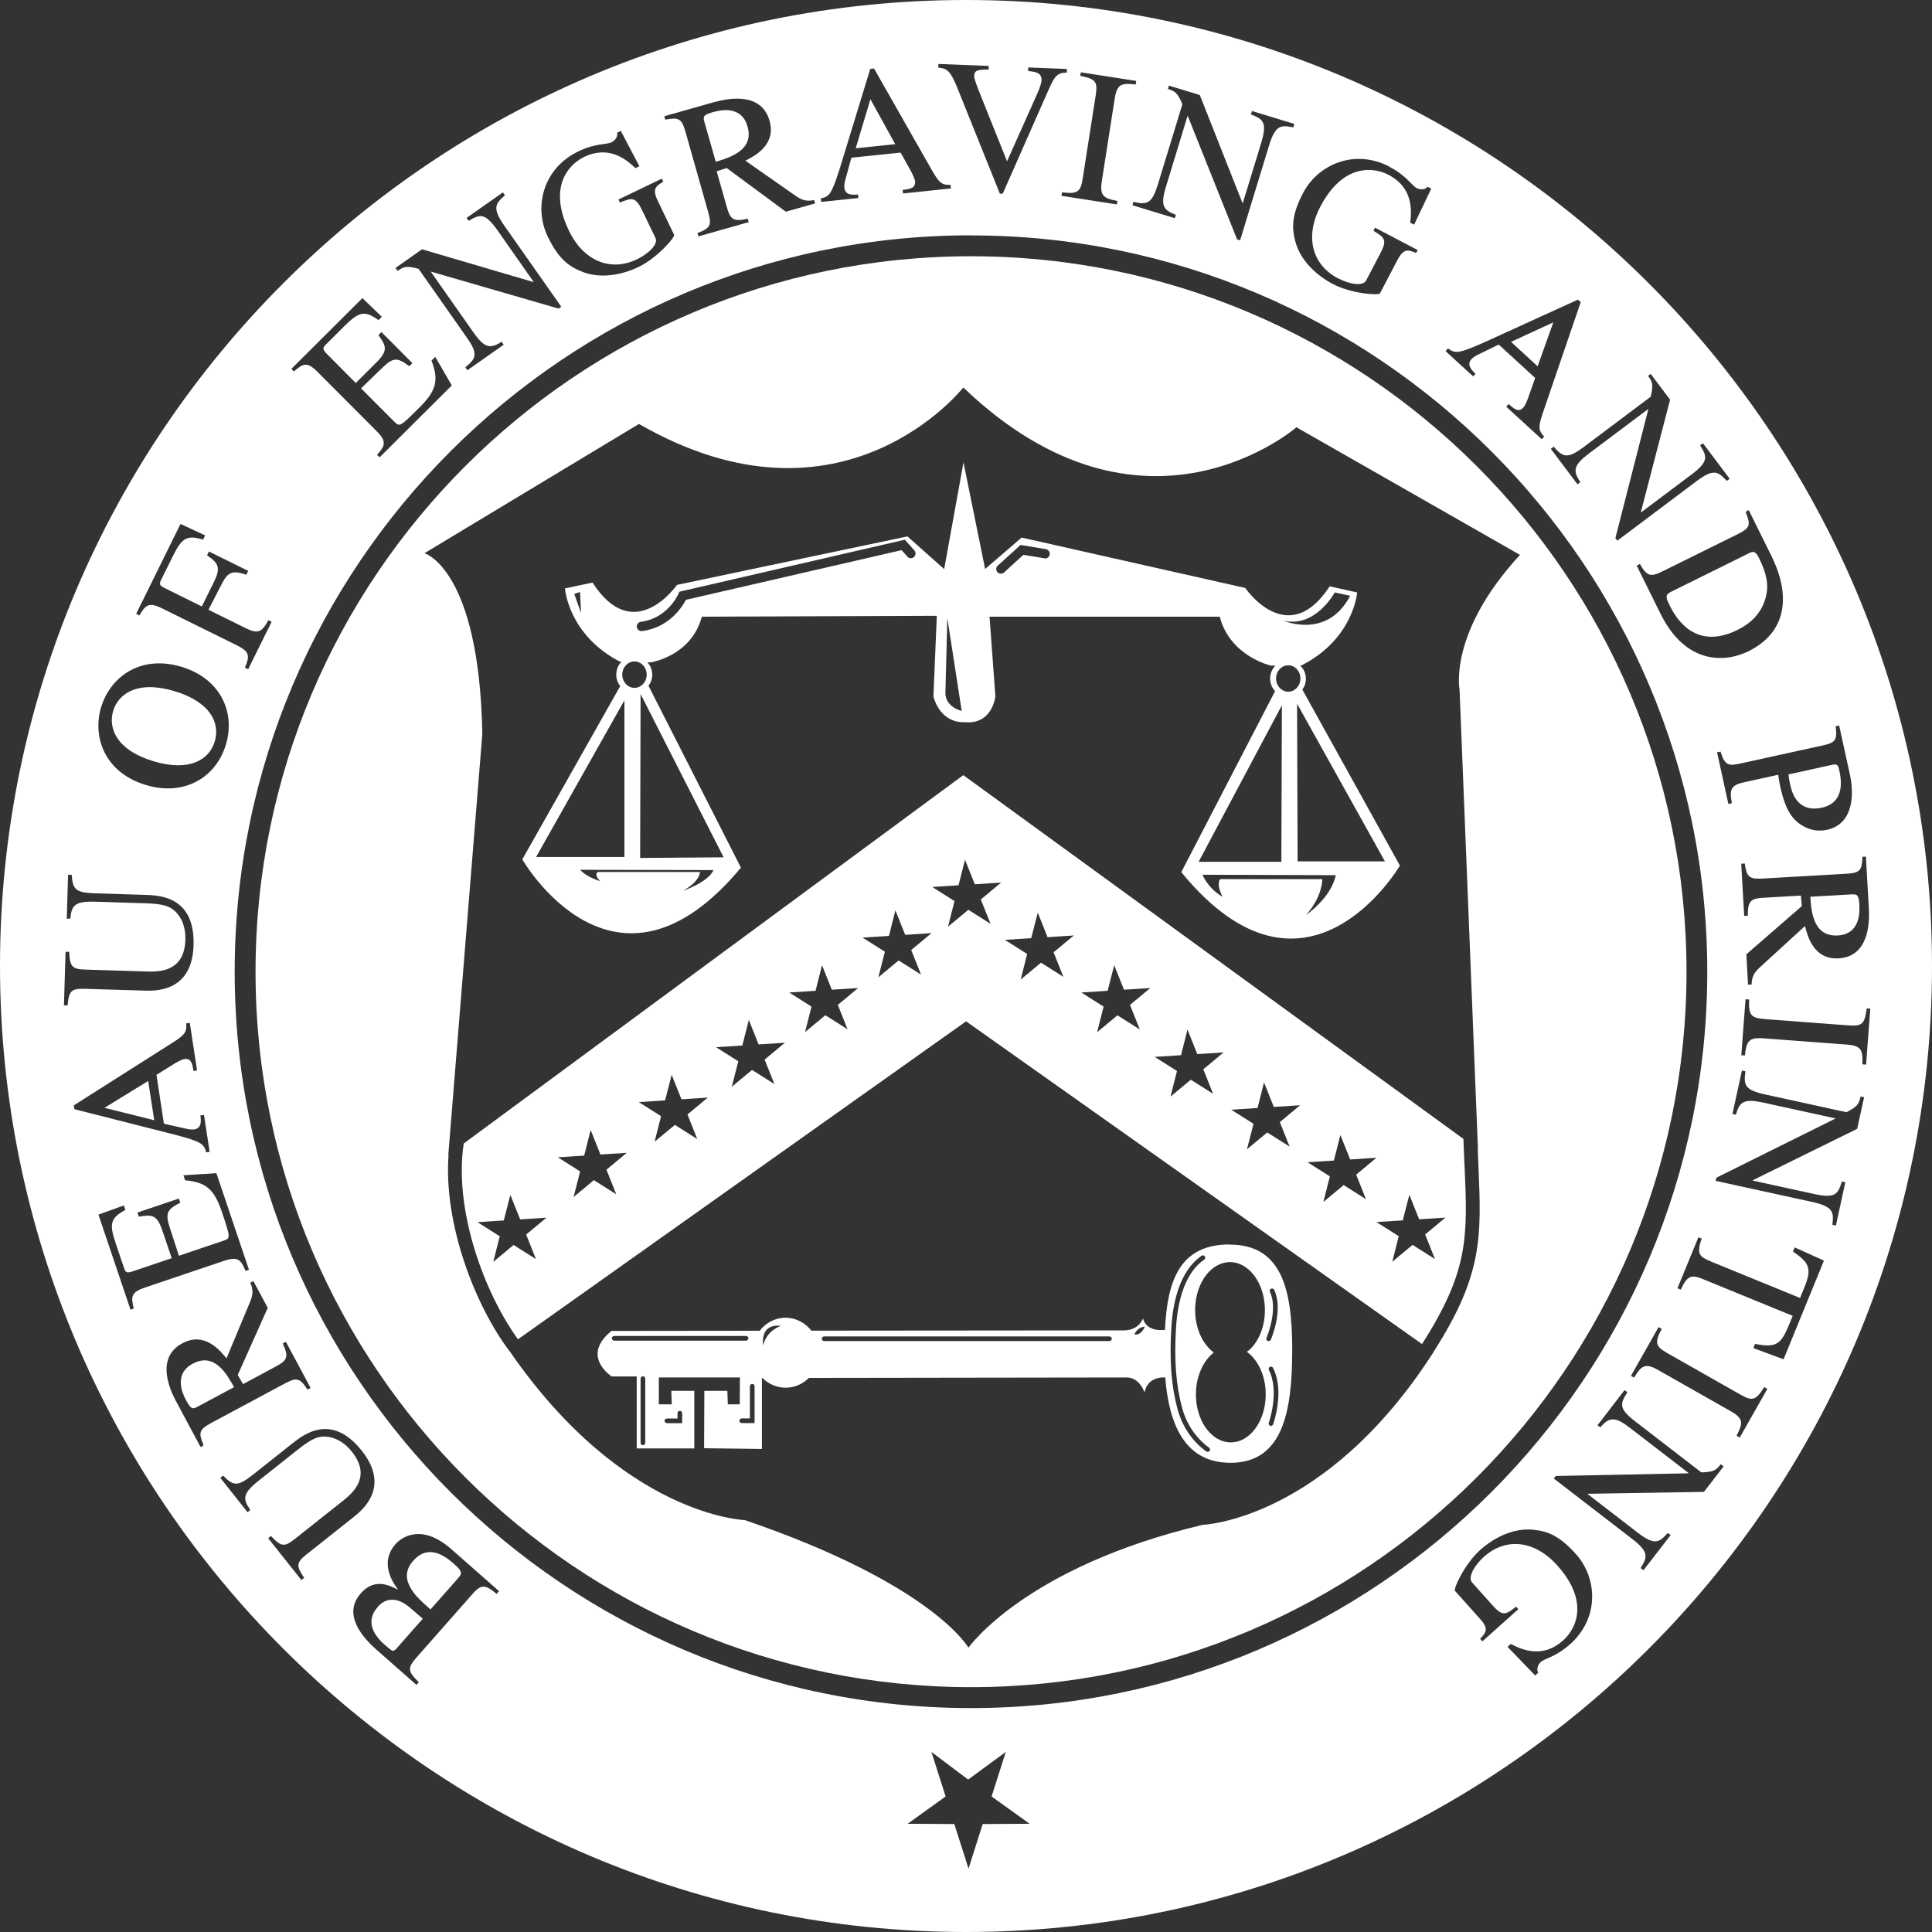
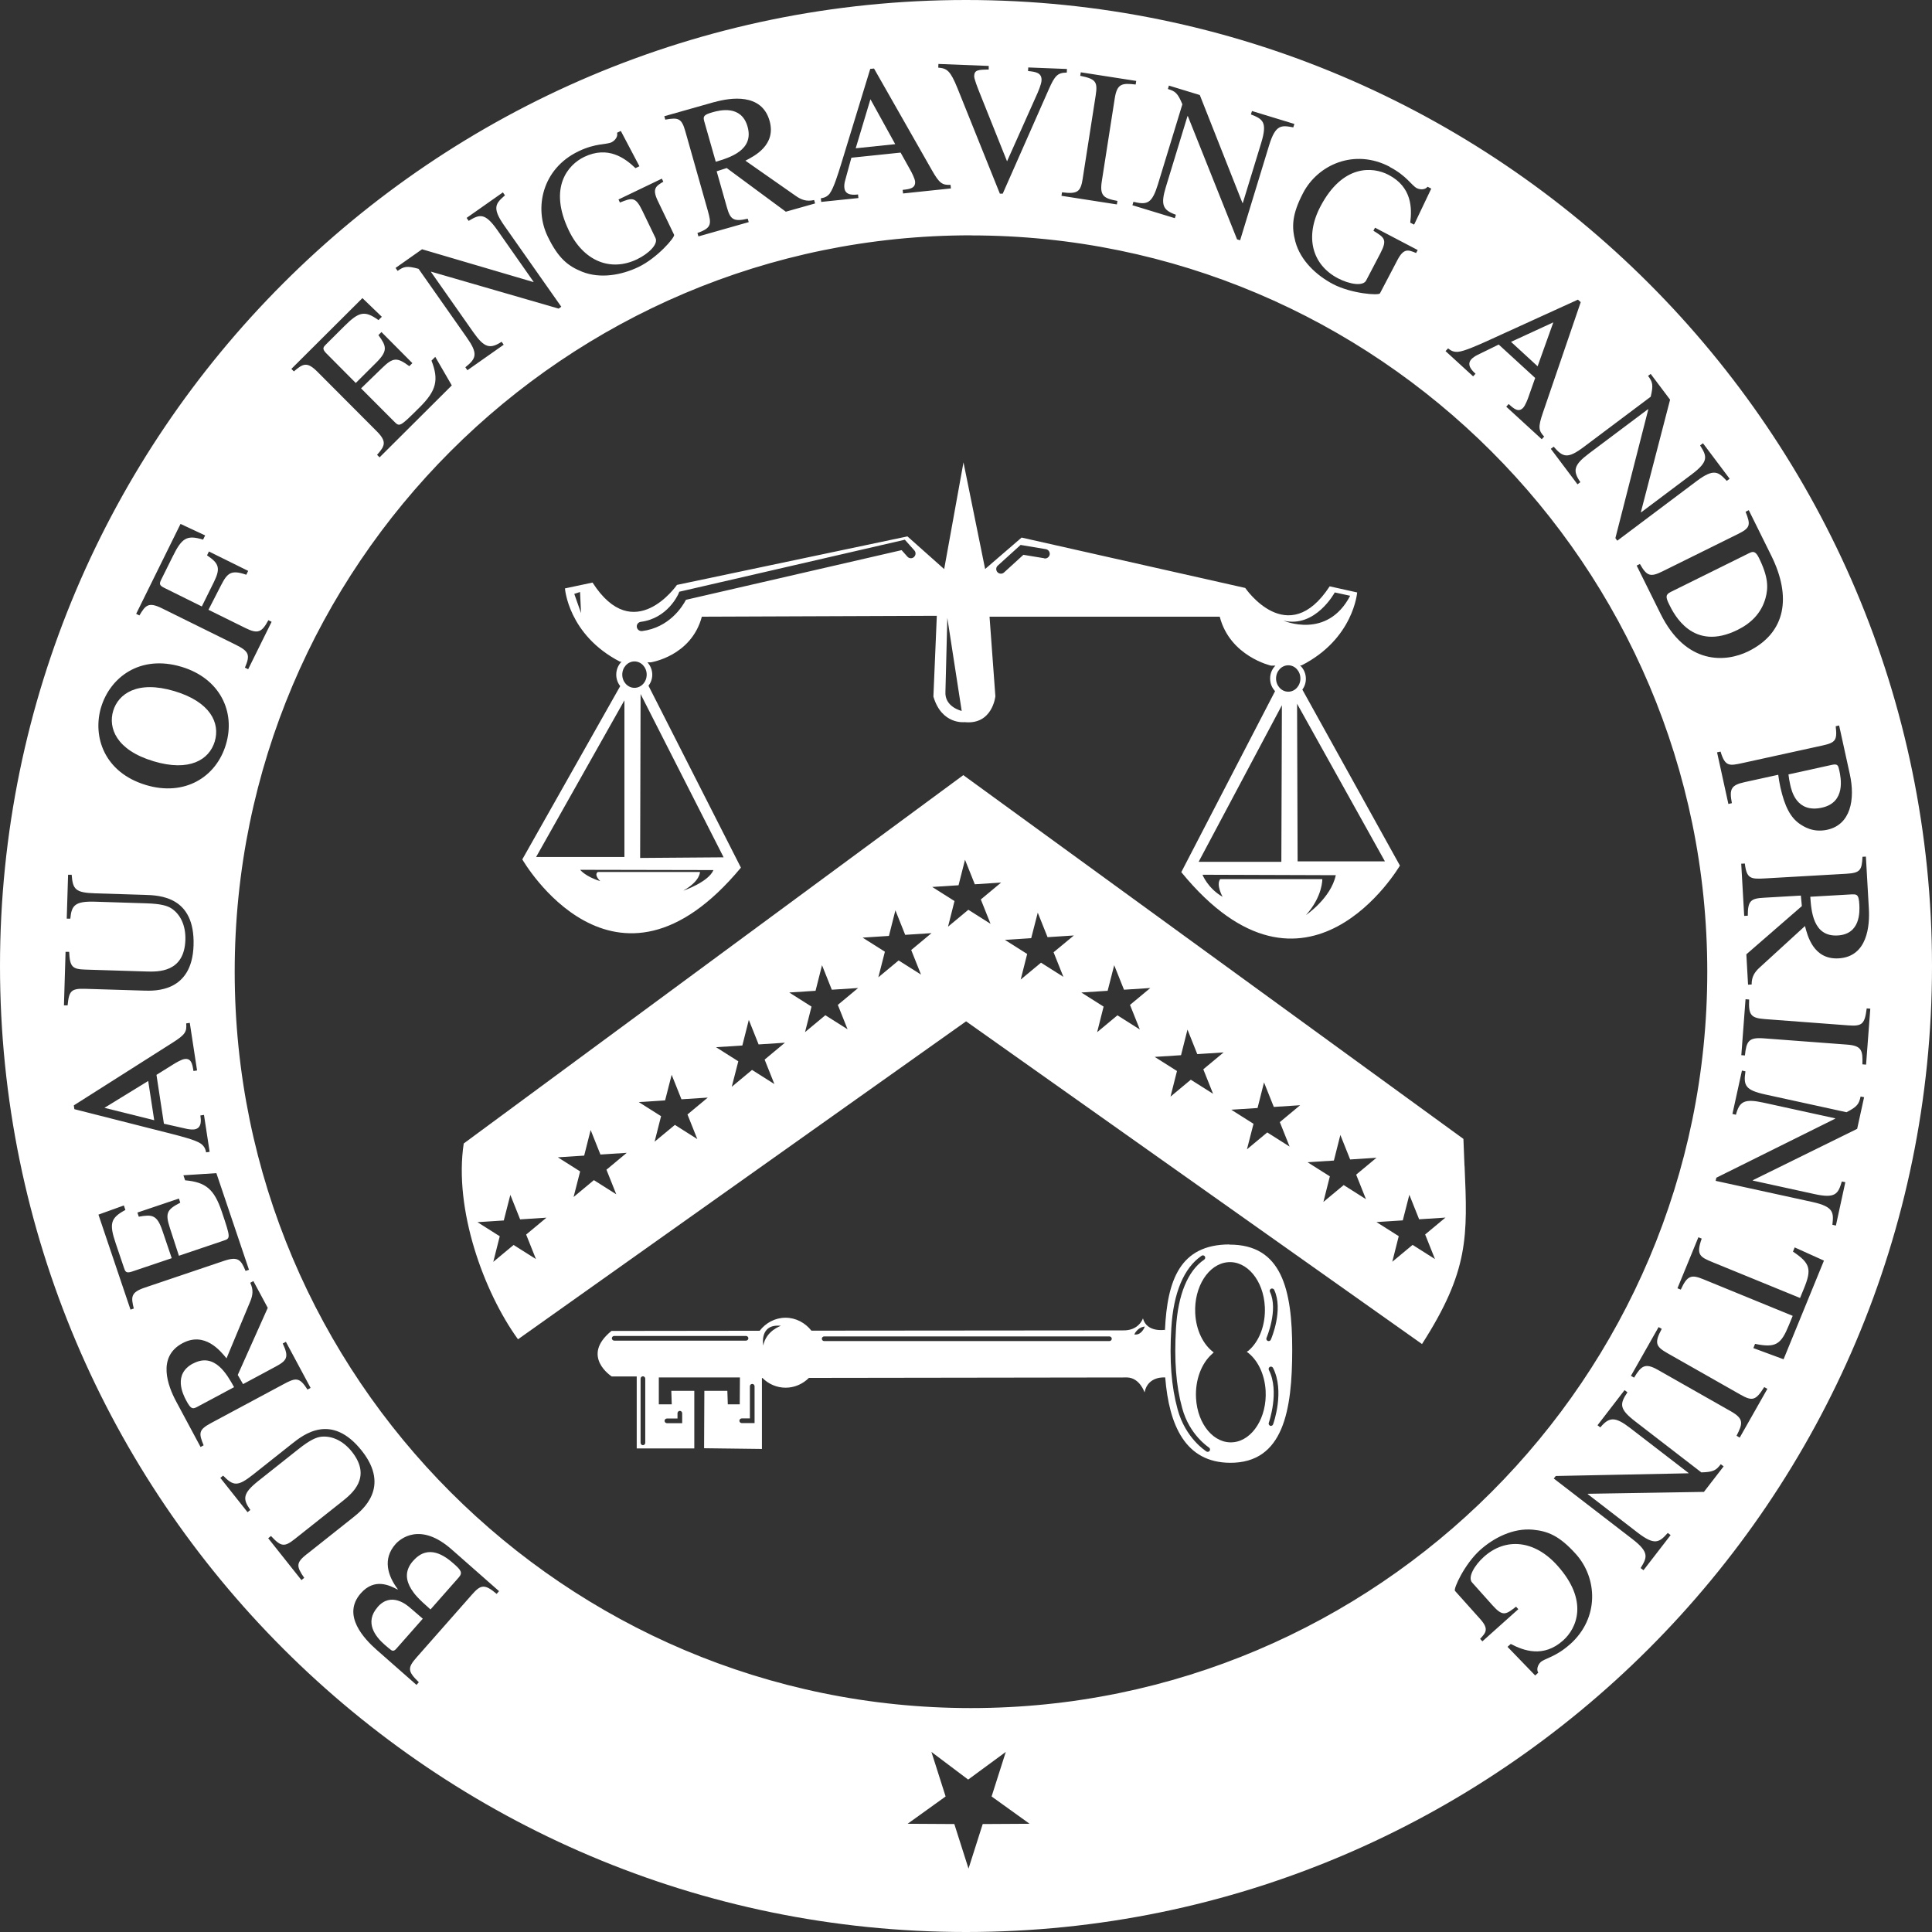
<svg xmlns="http://www.w3.org/2000/svg" id="BEP" viewBox="0 0 215.1 215.1">
  <rect x="0" y="0" width="215.1" height="215.1" fill="#333333" stroke="none" />
  <defs>
    <style>.cls-1{fill:#fff;}</style>
  </defs>
  <g>
    <path class="cls-1" d="M107.55,0C48.25,0,0,48.25,0,107.55s48.25,107.55,107.55,107.55,107.55-48.25,107.55-107.55S166.85,0,107.55,0Zm99.79,95.39l.4-.02,.33,5.79c.11,1.87-.14,5.36-3.37,5.54-2.81,.16-3.47-2.54-3.74-3.6l-5.06,4.63c-.54,.49-.89,1.02-.88,1.88l-.4,.02-.19-3.38,6.18-5.37-.11-1.17-4.13,.24c-1.41,.08-1.79,.31-1.78,2l-.4,.02-.33-5.81,.4-.02c.2,1.69,.65,1.75,2.22,1.66l9.09-.52c1.55-.09,1.72-.41,1.79-1.89Zm-2.97-14.53l.39-.09,1.19,5.42c.62,2.83,.09,5.62-2.51,6.19-1.6,.35-2.64-.37-3.05-.64-1.03-.7-1.69-1.93-2.17-4.09-.11-.49-.17-.89-.24-1.39l-3.74,.82c-1.5,.33-1.73,.75-1.42,2.34l-.39,.09-1.26-5.75,.39-.08c.51,1.7,.98,1.59,2.46,1.27l8.89-1.95c1.46-.32,1.65-.6,1.47-2.13Zm-10.03-23.88l.36-.18,2.52,5.09c2.23,4.52,1.66,8.53-2.56,10.62-2.51,1.24-6.94,1.58-9.79-4.19l-2.65-5.35,.36-.18c.78,1.39,1.2,1.47,2.52,.82l8.37-4.14c1.39-.69,1.48-.99,.87-2.5Zm-10.88-15.11l.32-.24,2.16,2.87-3.25,12.51,.03,.03,5.62-4.22c1.93-1.45,1.71-2.02,.94-3.23l.32-.24,2.97,3.95-.32,.24c-.91-.97-1.38-1.46-3.35,.02l-8.84,6.64-.21-.29,3.66-14.32-.03-.03-6.56,4.92c-1.73,1.3-1.84,1.93-.97,3.2l-.32,.24-2.97-3.95,.32-.24c1.04,1.21,1.56,1.38,3.38,.01l7.42-5.57c.32-1.32,.21-1.65-.3-2.33Zm-22.23-3.08c.26,.21,.55,.42,1.1,.38,.71-.06,2.23-.75,3.15-1.16l10.2-4.65,.31,.28-4.22,12.34c-.54,1.58-.48,1.95,.15,2.63l-.27,.29-3.95-3.62,.27-.3c.57,.53,1.1,.98,1.62,.41,.23-.25,.5-.94,.6-1.24l.73-2.07-4.06-3.72-2.37,1.16c-.26,.13-.51,.3-.67,.47-.6,.65,.13,1.32,.46,1.62l-.27,.29-3.07-2.81,.27-.29Zm-6.5-20.2c1.88,.98,2.42,2.05,3.01,2.36,.15,.08,.81,.31,1.2-.16l.41,.21-1.91,4.01-.43-.22c.2-1.6,.2-3.96-2.41-5.32-1.77-.93-5.12-1.19-7.59,3.52-1.77,3.37-.93,6.49,1.96,8,1.27,.66,2.78,.91,3.13,.24l1.58-3.02c.81-1.55,.45-1.76-.77-2.52l.18-.34,4.75,2.49-.18,.33c-.86-.36-1.36-.57-2.06,.75l-1.96,3.74c-.14,.26-3.18,.04-5.23-1.03-1.84-.97-3.62-2.61-4.19-4.73-.42-1.6-.41-2.99,.87-5.43,1.64-3.13,5.69-4.97,9.64-2.9Zm-25.8,1.89l2.71-8.87c-.52-1.26-.81-1.46-1.61-1.7l.11-.38,3.44,1.05,4.75,12.02h.04s2.05-6.7,2.05-6.7c.7-2.31,.19-2.64-1.15-3.16l.12-.38,4.72,1.44-.12,.38c-1.31-.24-1.97-.36-2.69,1.99l-3.23,10.58-.34-.1-5.48-13.72h-.04s-2.39,7.83-2.39,7.83c-.64,2.07-.35,2.64,1.1,3.15l-.12,.38-4.72-1.44,.11-.38c1.56,.37,2.07,.19,2.74-1.98Zm-8.38-.64l1.44-9.22c.24-1.54-.01-1.83-1.72-2.18l.06-.39,6.17,.96-.06,.4c-1.52-.18-2.07-.11-2.33,1.55l-1.44,9.22c-.25,1.62,.21,1.91,1.74,2.19l-.06,.39-6.17-.96,.06-.39c1.77,.23,2.08-.08,2.31-1.55Zm-16.06-12.72l5.59,.22v.4c-1.19,.02-1.59,.05-1.62,.72-.01,.31,.33,1.19,.77,2.28l2.89,7.22,3.39-7.59c.05-.13,.44-.99,.45-1.43,.04-.86-.7-.95-1.5-1.03l.02-.4,4.31,.17-.02,.4c-1.01,.02-1.32,.31-2.01,1.88l-5.12,11.6h-.32s-4.72-11.74-4.72-11.74c-.79-1.95-1.16-2.21-2.14-2.29l.02-.4Zm-12.1,14.4c.43-.57,.92-2.17,1.22-3.13l3.28-10.72,.42-.04,6.45,11.33c.83,1.46,1.15,1.66,2.07,1.62l.04,.4-5.33,.56-.04-.4c.77-.08,1.46-.17,1.38-.95-.04-.33-.38-1-.54-1.28l-1.07-1.92-5.48,.57-.7,2.55c-.08,.28-.11,.58-.08,.81,.09,.88,1.07,.78,1.52,.73l.04,.4-4.14,.43-.04-.4c.33-.06,.68-.13,1.02-.57Zm-12.85-10.15c1.8-.51,5.26-1.03,6.14,2.08,.77,2.71-1.72,3.94-2.69,4.44l5.62,3.93c.6,.42,1.19,.65,2.03,.45l.11,.38-3.26,.92-6.58-4.86-1.12,.36,1.13,3.98c.38,1.35,.7,1.68,2.33,1.3l.11,.38-5.6,1.59-.11-.38c1.61-.57,1.57-1.01,1.14-2.53l-2.48-8.76c-.42-1.5-.78-1.59-2.24-1.33l-.11-.38,5.58-1.58Zm-15.12,5.47c1.91-.92,3.09-.71,3.69-1.01,.15-.07,.73-.47,.59-1.05l.42-.2,2.07,3.93-.44,.21c-1.17-1.12-3.05-2.52-5.71-1.25-1.8,.87-4.01,3.4-1.71,8.19,1.65,3.43,4.65,4.62,7.59,3.21,1.29-.62,2.39-1.68,2.06-2.37l-1.48-3.07c-.76-1.57-1.14-1.41-2.48-.88l-.16-.34,4.83-2.32,.16,.34c-.8,.48-1.27,.75-.63,2.1l1.83,3.81c.13,.26-1.87,2.58-3.95,3.58-1.87,.9-4.25,1.35-6.3,.53-1.53-.62-2.64-1.46-3.83-3.94-1.53-3.18-.59-7.53,3.43-9.46Zm-17.44,10.91l12.4,3.65,.03-.02-4.03-5.75c-1.39-1.98-1.97-1.78-3.2-1.04l-.23-.33,4.04-2.84,.23,.33c-1,.88-1.5,1.34-.09,3.35l6.36,9.05-.29,.21-14.19-4.11-.03,.02,4.71,6.71c1.24,1.77,1.87,1.9,3.16,1.07l.23,.33-4.04,2.84-.23-.33c1.25-1,1.43-1.52,.12-3.37l-5.33-7.59c-1.31-.36-1.64-.26-2.33,.23l-.23-.33,2.94-2.07Zm-6.64,5.43l2.17,2.09-.37,.37c-1.54-1.1-2.17-.96-3.82,.69l-2.01,2c-.31,.31-.49,.49,.01,1l3.29,3.31,2.29-2.28c1.32-1.32,1.12-1.83,.23-3.05l.34-.34,3.44,3.46-.34,.34c-1.37-1.01-1.8-1-3.05,.22l-2.32,2.25,3.68,3.69c.61,.61,.62,.63,2.84-1.58,1.86-1.85,2.16-3.04,1.32-5.2l.42-.42,1.84,3.18-8.04,8.01-.28-.28c.9-1.01,1.1-1.48-.04-2.63l-6.59-6.61c-1.17-1.18-1.62-.91-2.63-.05l-.28-.28,7.91-7.88Zm67.76-6.97c45.2,0,81.98,36.78,81.98,81.98s-36.78,81.98-81.98,81.98S26.13,153.39,26.13,108.18,62.9,26.2,108.11,26.2ZM20.12,58.34l2.72,1.27-.23,.47c-1.81-.55-2.36-.2-3.39,1.89l-1.27,2.56c-.23,.47-.22,.64,.34,.92l4.18,2.07,1.35-2.73c.76-1.55,.55-2.07-.77-2.96l.21-.43,4.37,2.16-.21,.43c-1.68-.58-2.1-.22-2.82,1.19l-1.39,2.71,4.13,2.04c1.41,.7,1.83,.43,2.54-.88l.36,.18-2.61,5.28-.36-.18c.62-1.45,.45-1.82-1.09-2.58l-8.16-4.03c-1.49-.73-1.82-.34-2.5,.8l-.36-.18,4.94-10.01Zm-8.86,20.39c1-3.3,4.31-5.88,8.95-4.49,4.29,1.29,6.04,5.02,4.94,8.66-1.09,3.64-4.61,5.79-8.9,4.5-4.63-1.39-5.98-5.37-4.99-8.68Zm-3.74,33.2h-.4s.18-5.96,.18-5.96h.4c.08,1.68,.34,1.94,1.83,1.98l6.73,.21c1.34,.04,4.26,.13,4.38-3.52,.05-1.64-.58-2.86-1.55-3.5-.45-.29-1.14-.52-2.84-.57l-5.67-.18c-2.25-.07-2.62,.42-2.75,1.89h-.4s.15-4.89,.15-4.89h.4c.12,1.64,.42,2,2.63,2.07l5.48,.17c1.68,.05,5.63,.17,5.46,5.62-.16,5.21-4.26,5.08-5.52,5.04l-6.55-.2c-1.56-.05-1.8,.24-1.95,1.83Zm.68,11.15l11.01-6.99c1.42-.9,1.6-1.22,1.52-2.15l.4-.06,.81,5.3-.4,.06c-.12-.77-.24-1.45-1.01-1.33-.33,.05-.97,.42-1.25,.6l-1.86,1.16,.83,5.44,2.58,.58c.29,.06,.59,.08,.82,.05,.87-.14,.72-1.11,.66-1.55l.4-.06,.63,4.11-.39,.06c-.07-.33-.17-.68-.62-.99-.59-.4-2.21-.81-3.18-1.06l-10.87-2.76-.06-.41Zm6.71,22.6l-.38,.13-3.57-10.58,2.83-1.02,.17,.5c-1.67,.9-1.82,1.52-1.07,3.74l.91,2.69c.14,.42,.22,.66,.9,.43l4.42-1.49-1.04-3.07c-.6-1.77-1.14-1.81-2.63-1.55l-.15-.46,4.62-1.56,.15,.46c-1.51,.78-1.69,1.17-1.15,2.83l1,3.08,4.94-1.67c.82-.27,.83-.28-.17-3.25-.84-2.49-1.78-3.28-4.08-3.48l-.19-.56,3.67-.24,3.63,10.76-.38,.13c-.51-1.25-.84-1.64-2.38-1.13l-8.85,2.99c-1.57,.53-1.53,1.05-1.21,2.34Zm7.77,15.23l-.35,.19-2.74-5.11c-.88-1.65-2.14-4.91,.72-6.44,2.48-1.33,4.22,.84,4.91,1.68l2.64-6.33c.28-.68,.38-1.3,0-2.08l.35-.19,1.6,2.98-3.34,7.47,.59,1.02,3.65-1.96c1.24-.67,1.49-1.04,.77-2.56l.35-.19,2.75,5.13-.35,.19c-.9-1.45-1.33-1.32-2.72-.57l-8.02,4.3c-1.37,.74-1.39,1.1-.82,2.47Zm11.5,12.1c-1.22,.97-1.22,1.34-.31,2.66l-.31,.25-3.7-4.66,.31-.25c1.13,1.22,1.5,1.25,2.67,.32l5.27-4.18c1.05-.84,3.34-2.65,1.07-5.52-1.02-1.28-2.29-1.8-3.44-1.67-.53,.07-1.21,.34-2.54,1.4l-4.45,3.53c-1.76,1.4-1.73,2.02-.88,3.22l-.31,.25-3.03-3.82,.31-.25c1.14,1.16,1.61,1.25,3.34-.12l4.3-3.41c1.32-1.05,4.42-3.5,7.8,.76,3.24,4.09,.03,6.63-.96,7.42l-5.14,4.08Zm21.12,4.45c-1.35-1.14-1.78-1.04-2.76,.08l-6.17,7c-1.03,1.17-.97,1.55,.26,2.75l-.26,.3-4.42-3.89c-1.37-1.21-3.94-3.86-1.78-6.31,1.54-1.75,3.23-.87,4.09-.42l.03-.03c-1.12-1.49-1.72-3.36-.26-5.02,.53-.6,2.76-2.5,6.26,.59l5.27,4.64-.26,.3Zm54.11,25.62l-1.58,4.96-1.58-4.96-5.2-.03,4.23-3.04-1.58-4.96,4.09,3.08,4.19-3.08-1.58,4.96,4.23,3.04-5.2,.03Zm65.39-20.02c-1.58,1.42-2.76,1.55-3.27,1.99-.12,.11-.57,.65-.27,1.18l-.34,.31-3.08-3.19,.36-.32c1.43,.75,3.64,1.57,5.83-.39,1.49-1.33,2.91-4.38-.64-8.34-2.54-2.84-5.75-3.15-8.18-.97-1.06,.95-1.82,2.28-1.32,2.85l2.27,2.54c1.16,1.3,1.49,1.04,2.63,.16l.25,.28-4,3.58-.25-.28c.63-.68,1.01-1.08,.02-2.19l-2.82-3.15c-.2-.22,1.07-2.99,2.79-4.54,1.55-1.39,3.71-2.48,5.9-2.27,1.65,.16,2.94,.67,4.78,2.72,2.36,2.63,2.66,7.07-.66,10.04Zm14.91-16.96l-12.92,.21-.03,.03,5.56,4.29c1.91,1.47,2.41,1.11,3.36,.04l.32,.24-3.02,3.91-.32-.24c.69-1.14,1.04-1.72-.91-3.22l-8.76-6.75,.22-.28,14.77-.3,.02-.03-6.49-5c-1.71-1.32-2.35-1.25-3.34-.08l-.31-.24,3.01-3.91,.32,.24c-.89,1.33-.91,1.87,.89,3.26l7.34,5.66c1.36-.04,1.65-.24,2.16-.91l.32,.24-2.2,2.85Zm3.97-6.05l-.34-.2c.7-1.37,.83-1.89-.63-2.72l-8.12-4.61c-1.42-.81-1.86-.47-2.66,.86l-.35-.2,3.08-5.43,.35,.2c-.85,1.58-.66,1.97,.64,2.71l8.12,4.61c1.35,.77,1.72,.64,2.65-.84l.35,.2-3.08,5.43Zm4.88-8.72l-3.35-1.24,.19-.47c2.31,.47,2.88,.07,3.76-2.07l.43-1.05-9.94-4.07c-1.32-.54-1.79-.46-2.52,1.15l-.37-.15,2.33-5.68,.37,.15c-.64,1.8-.22,2.04,1.22,2.63l9.73,3.98,.43-1.05c.88-2.14,.72-2.82-1.22-4.11l.19-.47,3.26,1.47-4.49,10.97Zm8.19-25.64l-11.6,5.71v.04s6.85,1.5,6.85,1.5c2.36,.52,2.65-.02,3.06-1.4l.39,.08-1.05,4.83-.39-.09c.14-1.32,.2-2-2.2-2.53l-10.8-2.36,.08-.35,13.23-6.57v-.04s-8-1.75-8-1.75c-2.12-.46-2.66-.13-3.05,1.35l-.39-.09,1.06-4.83,.39,.09c-.24,1.58-.02,2.08,2.19,2.57l9.06,1.98c1.21-.62,1.39-.92,1.57-1.75l.39,.08-.77,3.51Zm.6-7.2c.05-1.53-.06-2.07-1.73-2.19l-9.31-.7c-1.64-.12-1.88,.36-2.04,1.91l-.4-.03,.47-6.23,.4,.03c-.09,1.78,.25,2.06,1.74,2.18l9.31,.7c1.55,.12,1.82-.16,2.04-1.89l.4,.03-.47,6.23-.4-.03Z" />
    <path class="cls-1" d="M42.05,178.92c-1.51,1.71-.25,3.3,.77,4.19,.3,.27,.51,.43,.66,.55,.29,.25,.49,.08,.68-.14l2.91-3.3-1.38-1.19c-.4-.35-2.13-1.83-3.64-.12Z" />
    <path class="cls-1" d="M46,173.77c-1.04,1.18-.75,2.27-.21,3.16,.36,.57,.76,1.05,2.14,2.26l3.14-3.56c.47-.53,.26-.82-.57-1.55-.95-.83-2.8-2.24-4.49-.31Z" />
    <path class="cls-1" d="M21.48,151.81c-2.24,1.2-1.11,3.44-.74,4.13,.48,.89,.68,.98,1.17,.72l4.15-2.22c-.78-1.41-2.17-3.92-4.58-2.62Z" />
    <polygon class="cls-1" points="11.63 123.34 17.17 124.72 16.5 120.35 11.63 123.34" />
    <path class="cls-1" d="M17.08,84.75c4.03,1.21,6.22-.17,6.83-2.2,.61-2.03-.46-4.39-4.48-5.6-4.18-1.25-6.27,.33-6.83,2.2-.56,1.87,.31,4.35,4.49,5.6Z" />
    <path class="cls-1" d="M79.69,18.01c1.54-.46,4.29-1.28,3.54-3.91-.69-2.45-3.12-1.82-3.87-1.61-.98,.28-1.11,.45-.96,.99l1.29,4.53Z" />
    <polygon class="cls-1" points="96.91 11.05 95.27 16.51 99.67 16.05 96.91 11.05" />
    <polygon class="cls-1" points="172.94 35.89 168.23 38.06 171.19 40.78 172.94 35.89" />
    <path class="cls-1" d="M194.73,61.59l-8.71,4.31c-.58,.29-.6,.55-.19,1.38,.54,1.1,2.63,5.32,7.62,2.85,1.44-.71,2.63-1.81,3.11-3.52,.33-1.19,.32-2.38-.75-4.54-.4-.81-.73-.65-1.07-.48Z" />
    <path class="cls-1" d="M203.98,85.15l-4.86,1.07c.04,.36,.1,.74,.19,1.13,.15,.69,.7,3.2,3.54,2.57,2.67-.59,2.11-3.32,1.93-4.14-.12-.56-.18-.76-.8-.63Z" />
    <path class="cls-1" d="M206.25,99.57l-4.7,.27c.11,1.6,.31,4.47,3.05,4.31,2.54-.14,2.45-2.65,2.41-3.43-.06-1.01-.2-1.18-.76-1.14Z" />
  </g>
-   <path class="cls-1" d="M108.11,28.53c-43.92,0-79.66,35.73-79.66,79.66s35.73,79.65,79.66,79.65,79.66-35.73,79.66-79.65S152.03,28.53,108.11,28.53Zm51.47,122.01h.02c-12.05,18.77-25.71,19.23-25.71,19.23-19.81,4.71-26.07,13.68-26.07,13.68,0,0-3.88-7.02-24.89-14.21,0,0-13.49-.39-26.18-18.79h-.01c-3.89-5.14-7.37-14.25-6.8-21.88l-.03,.03,3.79-46.89c-.34-18.38-6.44-20.12-6.44-20.12l23.88-14.39c22.68,13.07,36.11-4.06,36.11-4.06,20.08,19.23,37.09,4.43,37.09,4.43l24.89,14.21c-8,8.65-6.73,14.99-6.73,14.99l2.05,51.22-.02-.02c.02,.62,.05,1.22,.07,1.79,.34,7.98,.51,12.17-5.02,20.79Z" />
  <path class="cls-1" d="M144.98,76.8c.26-.34,.41-.76,.41-1.23,0-.59-.25-1.12-.65-1.49h.17c5.8-2.95,6.19-8.12,6.19-8.12l-3.06-.68c-4.67,7.15-9.4,.18-9.4,.18l-24.9-5.61-4.06,3.5-2.41-11.87-2.15,11.88-4.09-3.64-25.66,5.4s-4.79,6.93-9.4-.26l-3.07,.65s.35,5.17,6.13,8.16h.17c-.37,.37-.59,.88-.59,1.45,0,.48,.17,.92,.44,1.27l-10.9,19.29s10.25,17.88,24.34,.92l-10.29-20.25c.26-.34,.42-.77,.42-1.23,0-.53-.21-1.02-.54-1.38h.38s4.5-.67,5.68-5.08l26.12-.1h.04s-.38,8.99-.38,8.99c.92,3.17,3.48,2.85,3.48,2.85,3.1,.32,3.42-2.88,3.42-2.88l-.65-8.86h25.63c1.14,4.42,5.71,5.45,5.71,5.45h.49c-.37,.36-.59,.87-.59,1.44s.21,1.03,.55,1.4l-10.44,20.15c13.95,17.06,24.34-.73,24.34-.73l-10.86-19.59Zm-81.04-10.68l.64-.21,.11,2.35-.75-2.13Zm6.7,7.52c.75,0,1.36,.66,1.36,1.47s-.61,1.47-1.36,1.47-1.36-.66-1.36-1.47,.61-1.47,1.36-1.47Zm-10.95,21.77l9.83-17.44v17.44s-9.83,0-9.83,0Zm16.42,3.73c1.87-1.07,1.82-2.06,1.82-2.06h-11.37c-.48,.33,.27,1.02,.27,1.02-1.65-.5-2.24-1.26-2.24-1.26l14.84,.03c-.54,1.32-3.31,2.28-3.31,2.28Zm4.46-3.69l-9.3,.07,.05-18.25,9.25,18.19Zm21.19-33.43c-.22,.19-.54,.17-.73-.04l-.65-.73-24.01,5.53c-.4,.77-1.86,3.09-4.88,3.48-.02,0-.05,0-.07,0-.26,0-.48-.19-.52-.45-.04-.28,.16-.54,.45-.58,2.96-.38,4.13-3,4.18-3.11l.1-.24,.26-.06,24.85-5.73,1.06,1.19c.19,.21,.17,.54-.04,.73Zm3.5,14.99l.21-8.22,1.6,10.36s-1.92-.43-1.81-2.14Zm10.99-14.86l-2.31-.38-2.16,1.97c-.1,.09-.22,.13-.35,.13-.14,0-.28-.06-.38-.17-.19-.21-.18-.54,.04-.73l2.54-2.3,2.81,.47c.28,.05,.47,.31,.43,.6-.05,.28-.32,.48-.6,.43Zm32.36,3.81l1.71,.37c-2.56,4.91-7.42,2.77-7.42,2.77,3.57,.85,5.71-3.15,5.71-3.15Zm-5.18,8.11c.75,0,1.35,.66,1.35,1.47s-.6,1.47-1.35,1.47-1.36-.66-1.36-1.47,.61-1.47,1.36-1.47Zm-.71,4.45l-.06,17.43h-9.21l9.27-17.43Zm2.68,23.36c1.87-2.08,1.82-4,1.82-4h-11.37c-.48,.64,.27,1.97,.27,1.97-1.66-.96-2.24-2.46-2.24-2.46l14.84,.05c-.54,2.56-3.31,4.43-3.31,4.43Zm-.93-5.99l-.06-17.54,9.78,17.55h-9.72Z" />
  <path class="cls-1" d="M163.05,129.81c-.04-.94-.08-1.94-.12-3.01l-55.68-40.5-55.62,41.01c-1.11,7.29,2.2,16.49,6.04,21.8l49.89-35.4,50.76,35.93c5.23-8.16,5.08-11.97,4.74-19.83Zm-103.38,10.37l-2.49-1.57-2.26,1.88,.72-2.85-2.48-1.57,2.93-.19,.73-2.85,1.09,2.73,2.93-.19-2.26,1.88,1.09,2.73Zm8.93-7.22l-2.48-1.57-2.26,1.88,.73-2.85-2.48-1.57,2.93-.19,.72-2.85,1.09,2.73,2.93-.19-2.26,1.88,1.09,2.73Zm9.02-6.15l-2.48-1.57-2.26,1.87,.72-2.84-2.48-1.57,2.93-.19,.73-2.85,1.09,2.73,2.93-.19-2.26,1.88,1.09,2.73Zm8.59-6.12l-2.48-1.57-2.26,1.88,.73-2.84-2.48-1.57,2.93-.19,.72-2.85,1.09,2.73,2.93-.19-2.26,1.88,1.09,2.73Zm8.16-6.09l-2.48-1.57-2.26,1.88,.72-2.84-2.48-1.57,2.93-.19,.72-2.85,1.09,2.73,2.93-.19-2.26,1.88,1.09,2.73Zm8.16-6.1l-2.48-1.57-2.26,1.88,.73-2.85-2.48-1.57,2.93-.19,.72-2.85,1.09,2.73,2.93-.19-2.26,1.88,1.09,2.73Zm7.76-5.64l-2.48-1.57-2.26,1.88,.72-2.85-2.48-1.57,2.93-.19,.72-2.84,1.09,2.73,2.93-.19-2.26,1.88,1.09,2.73Zm8.09,5.89l-2.48-1.57-2.26,1.88,.72-2.85-2.48-1.57,2.93-.19,.73-2.84,1.09,2.73,2.93-.19-2.26,1.87,1.09,2.73Zm8.51,5.86l-2.48-1.57-2.26,1.88,.72-2.85-2.48-1.57,2.93-.19,.73-2.85,1.09,2.73,2.93-.19-2.26,1.88,1.09,2.73Zm8.17,7.17l-2.48-1.57-2.26,1.88,.72-2.85-2.48-1.57,2.93-.19,.72-2.85,1.09,2.73,2.93-.19-2.26,1.88,1.09,2.73Zm8.51,5.87l-2.48-1.57-2.26,1.88,.73-2.84-2.48-1.57,2.93-.19,.72-2.85,1.09,2.73,2.93-.19-2.26,1.88,1.09,2.73Zm6.03,4.29l-2.26,1.88,.72-2.85-2.48-1.57,2.93-.19,.72-2.85,1.09,2.73,2.93-.19-2.26,1.88,1.09,2.73-2.48-1.57Zm10.15,8.23l-2.48-1.57-2.26,1.88,.72-2.85-2.48-1.57,2.93-.19,.73-2.85,1.09,2.73,2.93-.19-2.26,1.88,1.09,2.73Z" />
  <path class="cls-1" d="M136.86,138.55c-5.47,.02-6.91,3.95-7.16,9.56l-.05-.05s-1.97,.32-2.4-1.28c0,0-.43,1.39-2.24,1.34l-34.67,.03c-.69-.87-1.72-1.44-2.88-1.44s-2.2,.57-2.88,1.45l-16.5,.02c-3.49,2.83,.03,5.07,.03,5.07h2.78v8.01h6.41v-6.41h-2.56l.05,1.5h-1.44v-2.99h9.03l-.02,2.99h-1.33s-.05-1.5-.05-1.5h-2.56s-.03,6.39-.03,6.39l6.44,.08v-7.9h.06c.67,.67,1.58,1.08,2.58,1.08s1.92-.42,2.59-1.09l35.45-.05c1.39,.05,1.92,1.66,1.92,1.66,.37-1.87,2.3-1.66,2.3-1.66,.43,5.35,2.25,9.47,7.21,9.5,5.98,.04,6.93-5.89,6.93-12.6s-1.17-11.71-6.99-11.69Zm-62.61,19.38h1.18v-.59c0-.14,.12-.26,.26-.26s.26,.12,.26,.26v1.11h-1.7c-.14,0-.26-.12-.26-.26s.12-.26,.26-.26Zm-2.41,2.71c0,.14-.12,.26-.26,.26s-.26-.12-.26-.26v-7.15c0-.14,.12-.26,.26-.26s.26,.12,.26,.26v7.15Zm-3.46-11.38c-.14,0-.26-.12-.26-.26s.12-.26,.26-.26h14.68c.14,0,.26,.12,.26,.26s-.12,.26-.26,.26h-14.68Zm15.63,9.18h-1.43c-.14,0-.26-.12-.26-.26s.12-.26,.26-.26h.91v-3.58c0-.14,.12-.26,.26-.26s.26,.12,.26,.26v4.1Zm.97-8.64s-.48-2.45,1.97-2.19c0,0-1.65,.53-1.97,2.19Zm38.54-.49h-31.76c-.14,0-.26-.12-.26-.26s.12-.26,.26-.26h31.76c.14,0,.26,.12,.26,.26s-.12,.26-.26,.26Zm3.9-1.52s-.32,.79-.96,.79c-.02,0-.04,0-.07,0h-.1s.04-.09,.04-.09c.01-.03,.34-.67,1.01-.78l.11-.02-.04,.11Zm7.26,13.73c-.05,.08-.13,.12-.22,.12-.05,0-.09-.01-.14-.04-.09-.06-2.34-1.48-3.21-4.69-.7-2.56-.92-5.43-.7-9.05,.23-3.92,1.4-6.7,3.37-8.05,.12-.08,.28-.05,.36,.07,.08,.12,.05,.28-.07,.36-1.83,1.25-2.92,3.9-3.14,7.65-.21,3.56,0,6.38,.69,8.88,.81,3.01,2.96,4.37,2.98,4.39,.12,.08,.16,.24,.08,.36Zm2.65-.95c-2.14,.23-4.01-1.97-4.17-4.91-.11-2.03,.61-3.87,1.77-4.9l.2-.19c-1.15-.84-1.97-2.45-2.06-4.37-.14-2.94,1.48-5.48,3.62-5.67,2.14-.19,3.99,2.04,4.13,4.97,.1,2.03-.64,3.87-1.81,4.87l-.2,.13c1.16,.82,1.99,2.42,2.1,4.34,.16,2.94-1.44,5.5-3.57,5.73Zm3.81-11.28c-.13-.06-.19-.21-.13-.34,.01-.03,1.33-3.12,.38-5.12-.06-.13,0-.28,.12-.35,.13-.06,.29,0,.35,.12,1.05,2.22-.31,5.42-.37,5.55-.04,.1-.14,.16-.24,.16-.03,0-.07,0-.1-.02Zm.37,9.47s-.06,0-.09-.02c-.13-.05-.21-.2-.16-.33,.01-.03,1.23-3.5,.01-5.88-.06-.13-.01-.28,.11-.35,.13-.06,.29-.01,.35,.11,1.32,2.58,.07,6.14,.01,6.29-.04,.11-.14,.17-.24,.17Z" />
</svg>